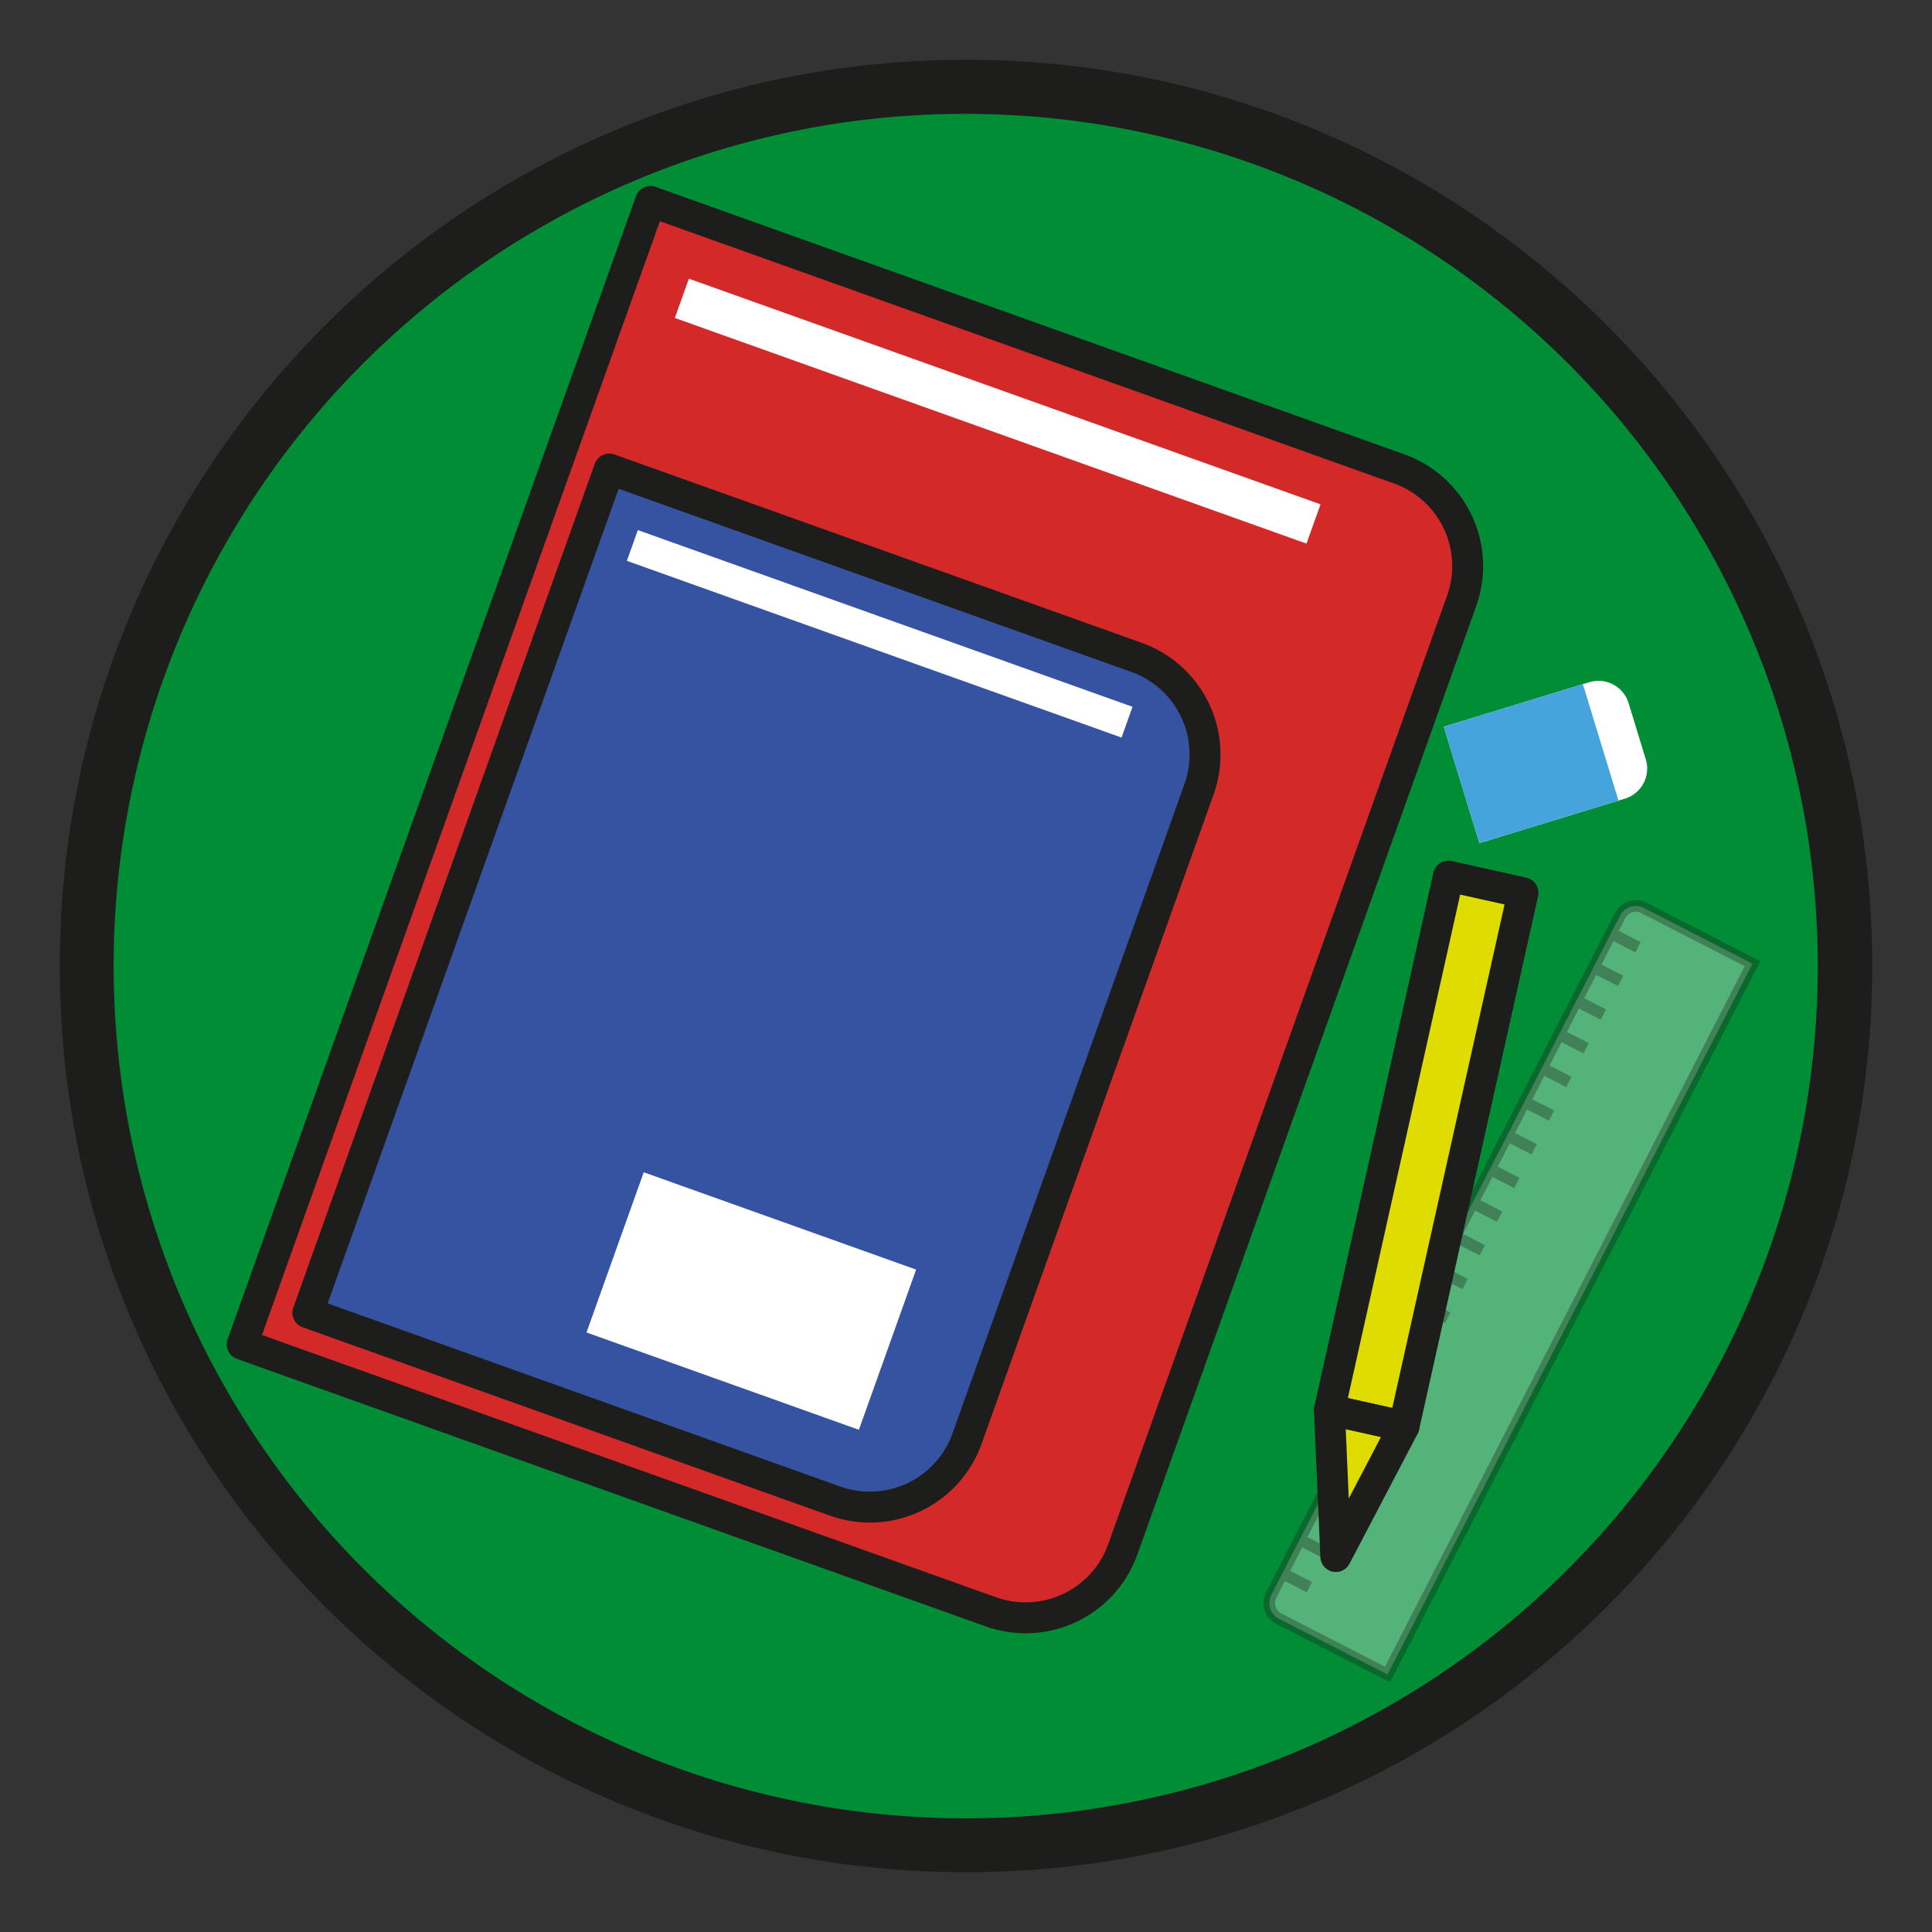
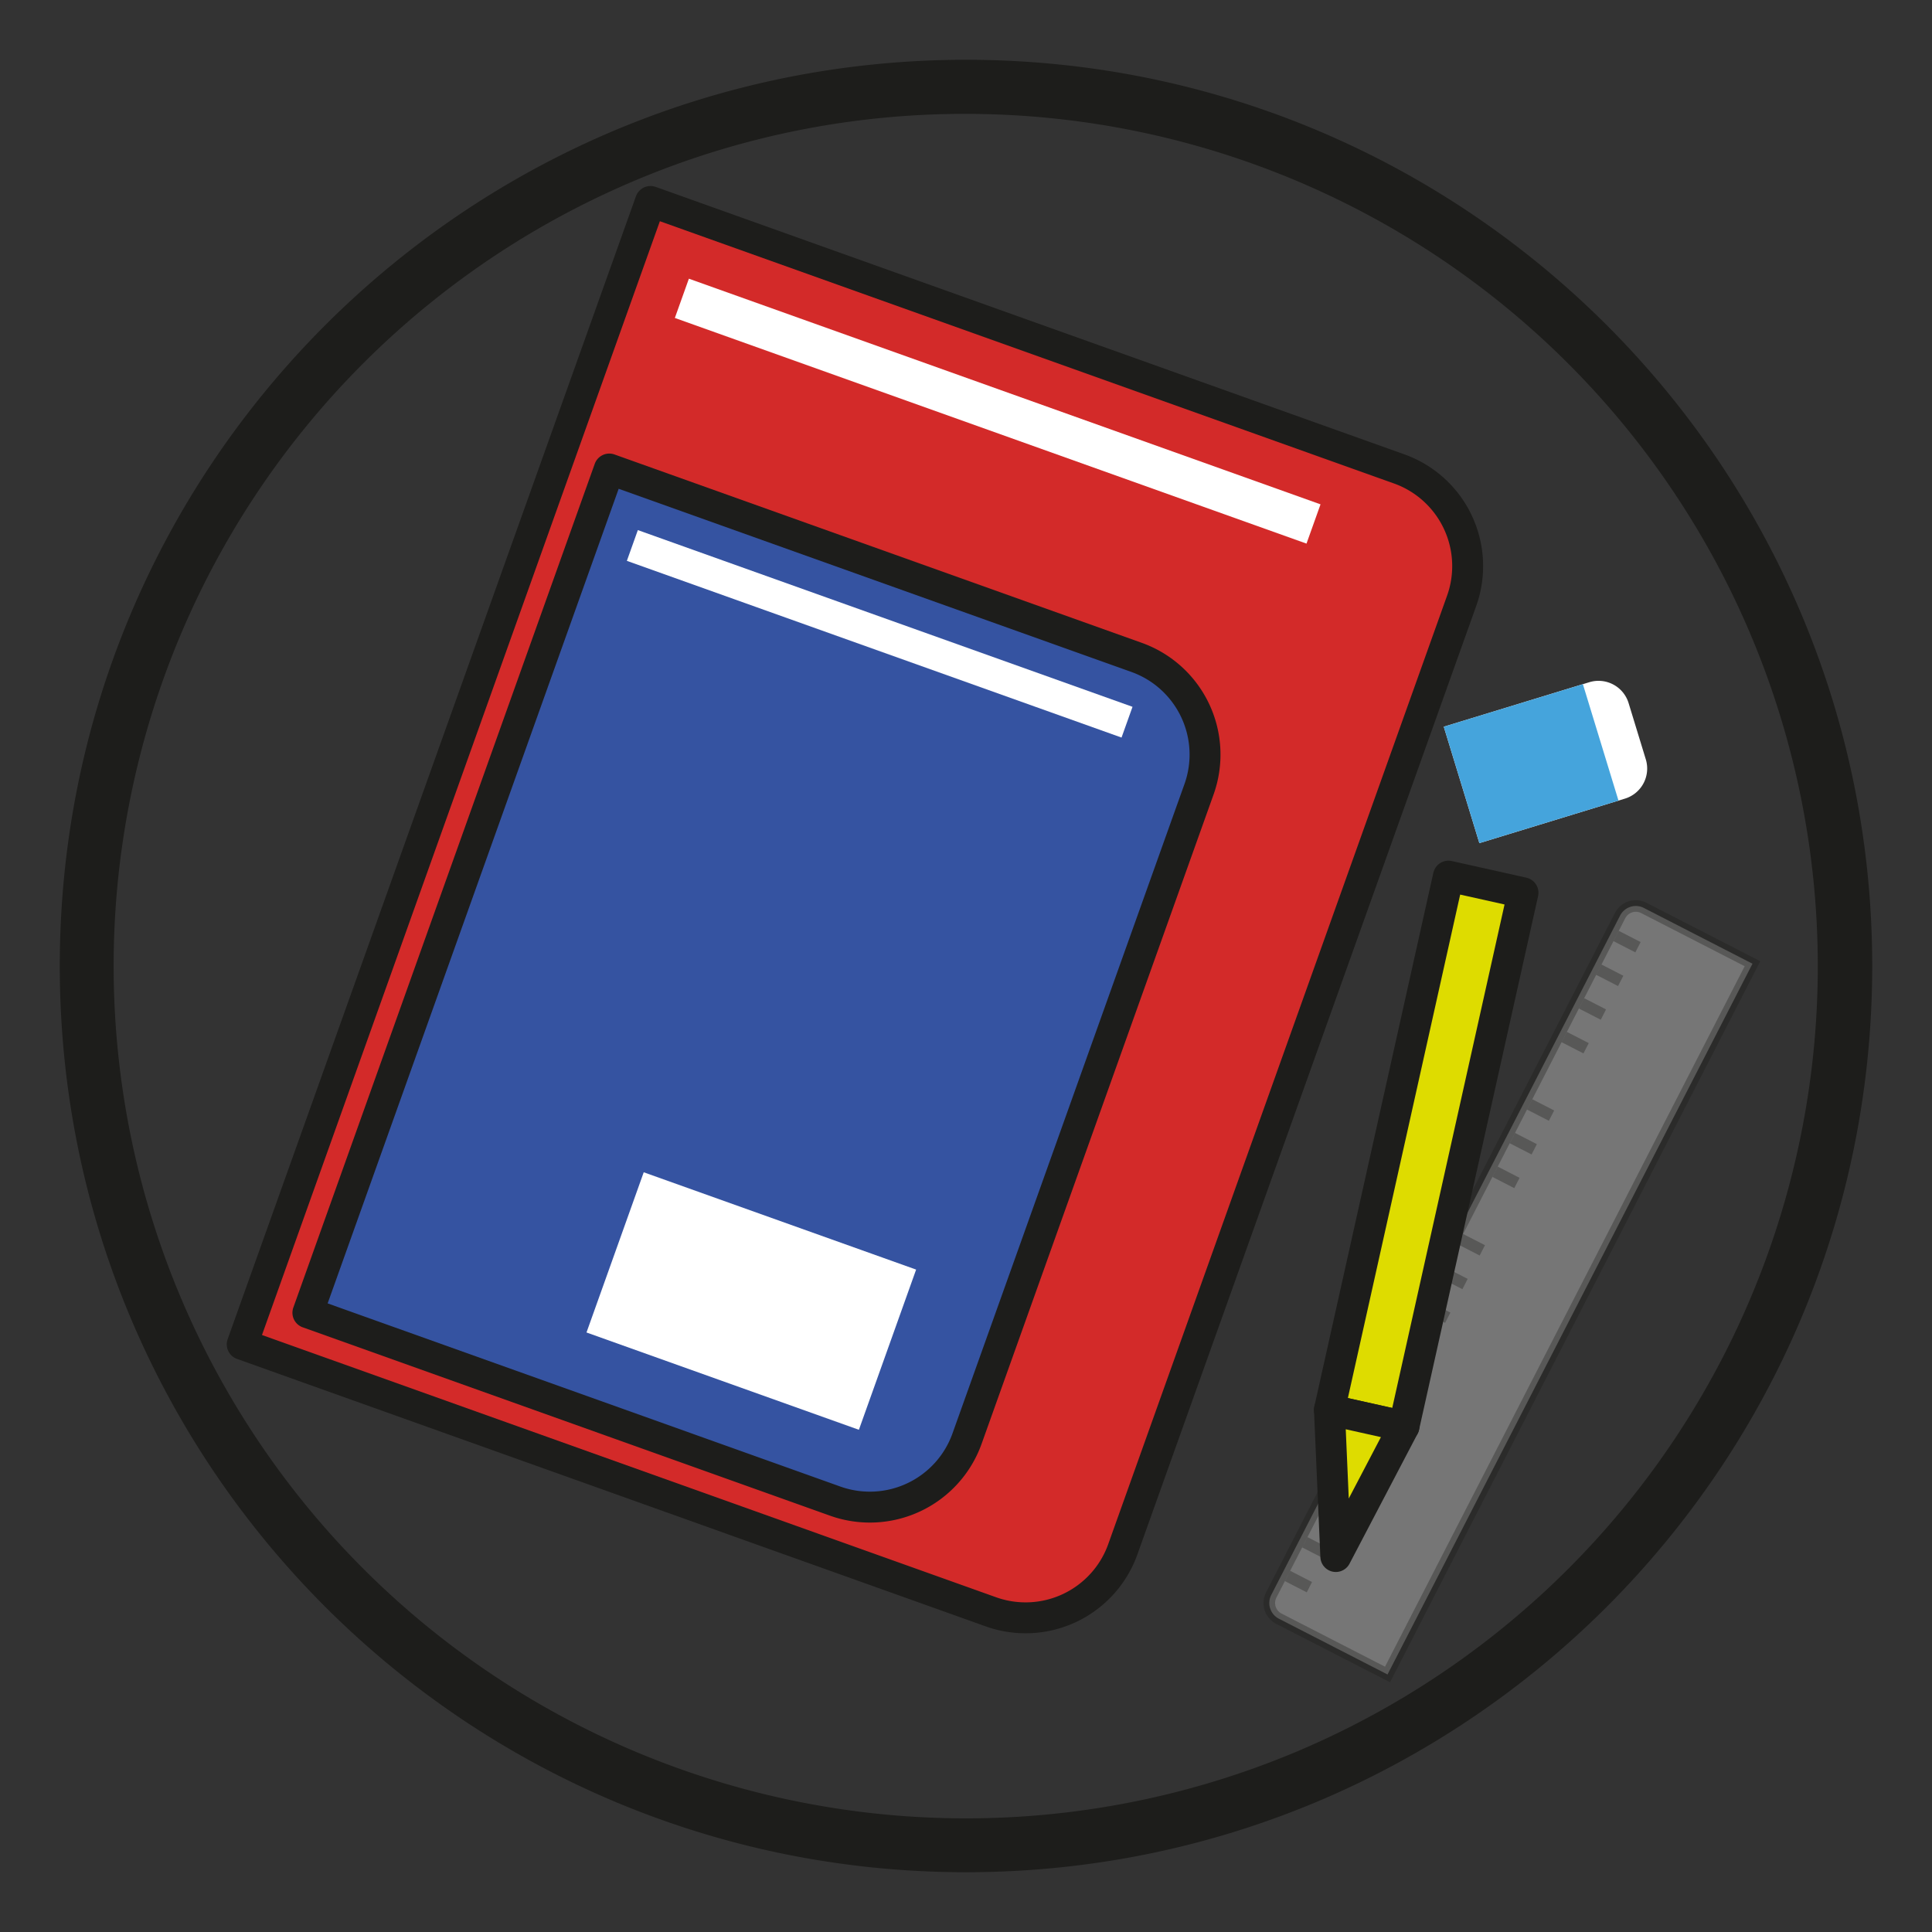
<svg xmlns="http://www.w3.org/2000/svg" id="Capa_1" data-name="Capa 1" viewBox="0 0 500 500">
  <rect x="0" y="0" width="500" height="500" fill="#333333" stroke="none" />
  <defs>
    <style>.cls-1{fill:#008d36;}.cls-2{fill:#1d1d1b;}.cls-3{fill:#d32a29;}.cls-3,.cls-4,.cls-6,.cls-7{stroke:#1d1d1b;}.cls-3,.cls-4,.cls-7{stroke-linecap:round;stroke-linejoin:round;stroke-width:8px;}.cls-4{fill:#3553a1;}.cls-5,.cls-6{fill:#fff;}.cls-6{stroke-miterlimit:10;stroke-width:3px;opacity:0.33;}.cls-7{fill:#dedc00;}.cls-8{fill:#45a4dc;}</style>
  </defs>
-   <path class="cls-1" d="M250,477.529A227.53,227.53,0,0,1,89.112,89.112,227.53,227.53,0,0,1,410.888,410.888,226.04,226.04,0,0,1,250,477.529Z" />
  <path class="cls-2" d="M250,29.471a220.591,220.591,0,0,1,85.836,423.734,220.59,220.59,0,0,1-171.671-406.41A219.136,219.136,0,0,1,250,29.471m0-14C120.473,15.47,15.47,120.473,15.47,250S120.473,484.529,250,484.529,484.529,379.527,484.529,250,379.527,15.47,250,15.47Z" />
  <path class="cls-3" d="M135.452,82.087H341.198a0,0,0,0,1,0,0V396.175a0,0,0,0,1,0,0H135.452a26.709,26.709,0,0,1-26.709-26.709v-260.67a26.709,26.709,0,0,1,26.709-26.709Z" transform="translate(356.381 540.007) rotate(-160.341)" />
  <path class="cls-4" d="M140.39,143.493H285.286a0,0,0,0,1,0,0V375.362a0,0,0,0,1,0,0H140.39a26.709,26.709,0,0,1-26.709-26.709V170.202A26.709,26.709,0,0,1,140.39,143.493Z" transform="translate(300.065 570.843) rotate(-160.341)" />
  <rect class="cls-5" x="171.409" y="101.008" width="173.588" height="10.79" transform="translate(50.845 -80.661) rotate(19.659)" />
  <rect class="cls-5" x="159.693" y="159.809" width="135.944" height="8.45" transform="translate(68.453 -67.029) rotate(19.659)" />
  <rect class="cls-5" x="157.011" y="314.693" width="74.86" height="44.026" transform="translate(124.606 -45.788) rotate(19.659)" />
  <path class="cls-6" d="M291.404,315.037H489.05a4.566,4.566,0,0,1,4.566,4.566v31.601a0,0,0,0,1,0,0H286.838a0,0,0,0,1,0,0V319.603a4.566,4.566,0,0,1,4.566-4.566Z" transform="translate(-84.356 528.101) rotate(-62.821)" />
  <line class="cls-6" x1="333.218" y1="407.857" x2="338.87" y2="410.759" />
  <line class="cls-6" x1="337.694" y1="399.141" x2="343.346" y2="402.042" />
  <line class="cls-6" x1="342.17" y1="390.424" x2="347.821" y2="393.326" />
  <line class="cls-6" x1="346.646" y1="381.707" x2="352.297" y2="384.609" />
  <line class="cls-6" x1="351.122" y1="372.99" x2="356.773" y2="375.892" />
  <line class="cls-6" x1="355.597" y1="364.273" x2="361.249" y2="367.175" />
  <line class="cls-6" x1="360.073" y1="355.556" x2="365.724" y2="358.458" />
-   <line class="cls-6" x1="364.549" y1="346.84" x2="370.2" y2="349.741" />
  <line class="cls-6" x1="369.025" y1="338.123" x2="374.676" y2="341.025" />
  <line class="cls-6" x1="373.5" y1="329.406" x2="379.152" y2="332.308" />
  <line class="cls-6" x1="377.976" y1="320.689" x2="383.628" y2="323.591" />
-   <line class="cls-6" x1="382.452" y1="311.972" x2="388.103" y2="314.874" />
  <line class="cls-6" x1="386.928" y1="303.255" x2="392.579" y2="306.157" />
  <line class="cls-6" x1="391.404" y1="294.539" x2="397.055" y2="297.44" />
  <line class="cls-6" x1="395.879" y1="285.822" x2="401.531" y2="288.724" />
-   <line class="cls-6" x1="400.355" y1="277.105" x2="406.007" y2="280.007" />
  <line class="cls-6" x1="404.831" y1="268.388" x2="410.482" y2="271.29" />
  <line class="cls-6" x1="409.307" y1="259.671" x2="414.958" y2="262.573" />
  <line class="cls-6" x1="413.782" y1="250.954" x2="419.434" y2="253.856" />
  <line class="cls-6" x1="418.258" y1="242.238" x2="423.91" y2="245.139" />
  <rect class="cls-7" x="359.22" y="227.197" width="19.765" height="141.504" transform="translate(73.716 -73.207) rotate(12.574)" />
  <polygon class="cls-7" points="345.709 402.83 344.055 364.853 363.345 369.155 345.709 402.83" />
  <path class="cls-5" d="M377.216,180.432h39.385a8.145,8.145,0,0,1,8.145,8.145v15.219a8.145,8.145,0,0,1-8.145,8.145h-39.385a0,0,0,0,1,0,0V180.432a0,0,0,0,1,0,0Z" transform="translate(-39.841 125.826) rotate(-17.002)" />
  <rect class="cls-8" x="377.432" y="181.876" width="37.647" height="31.508" transform="translate(-40.47 124.507) rotate(-17.002)" />
</svg>